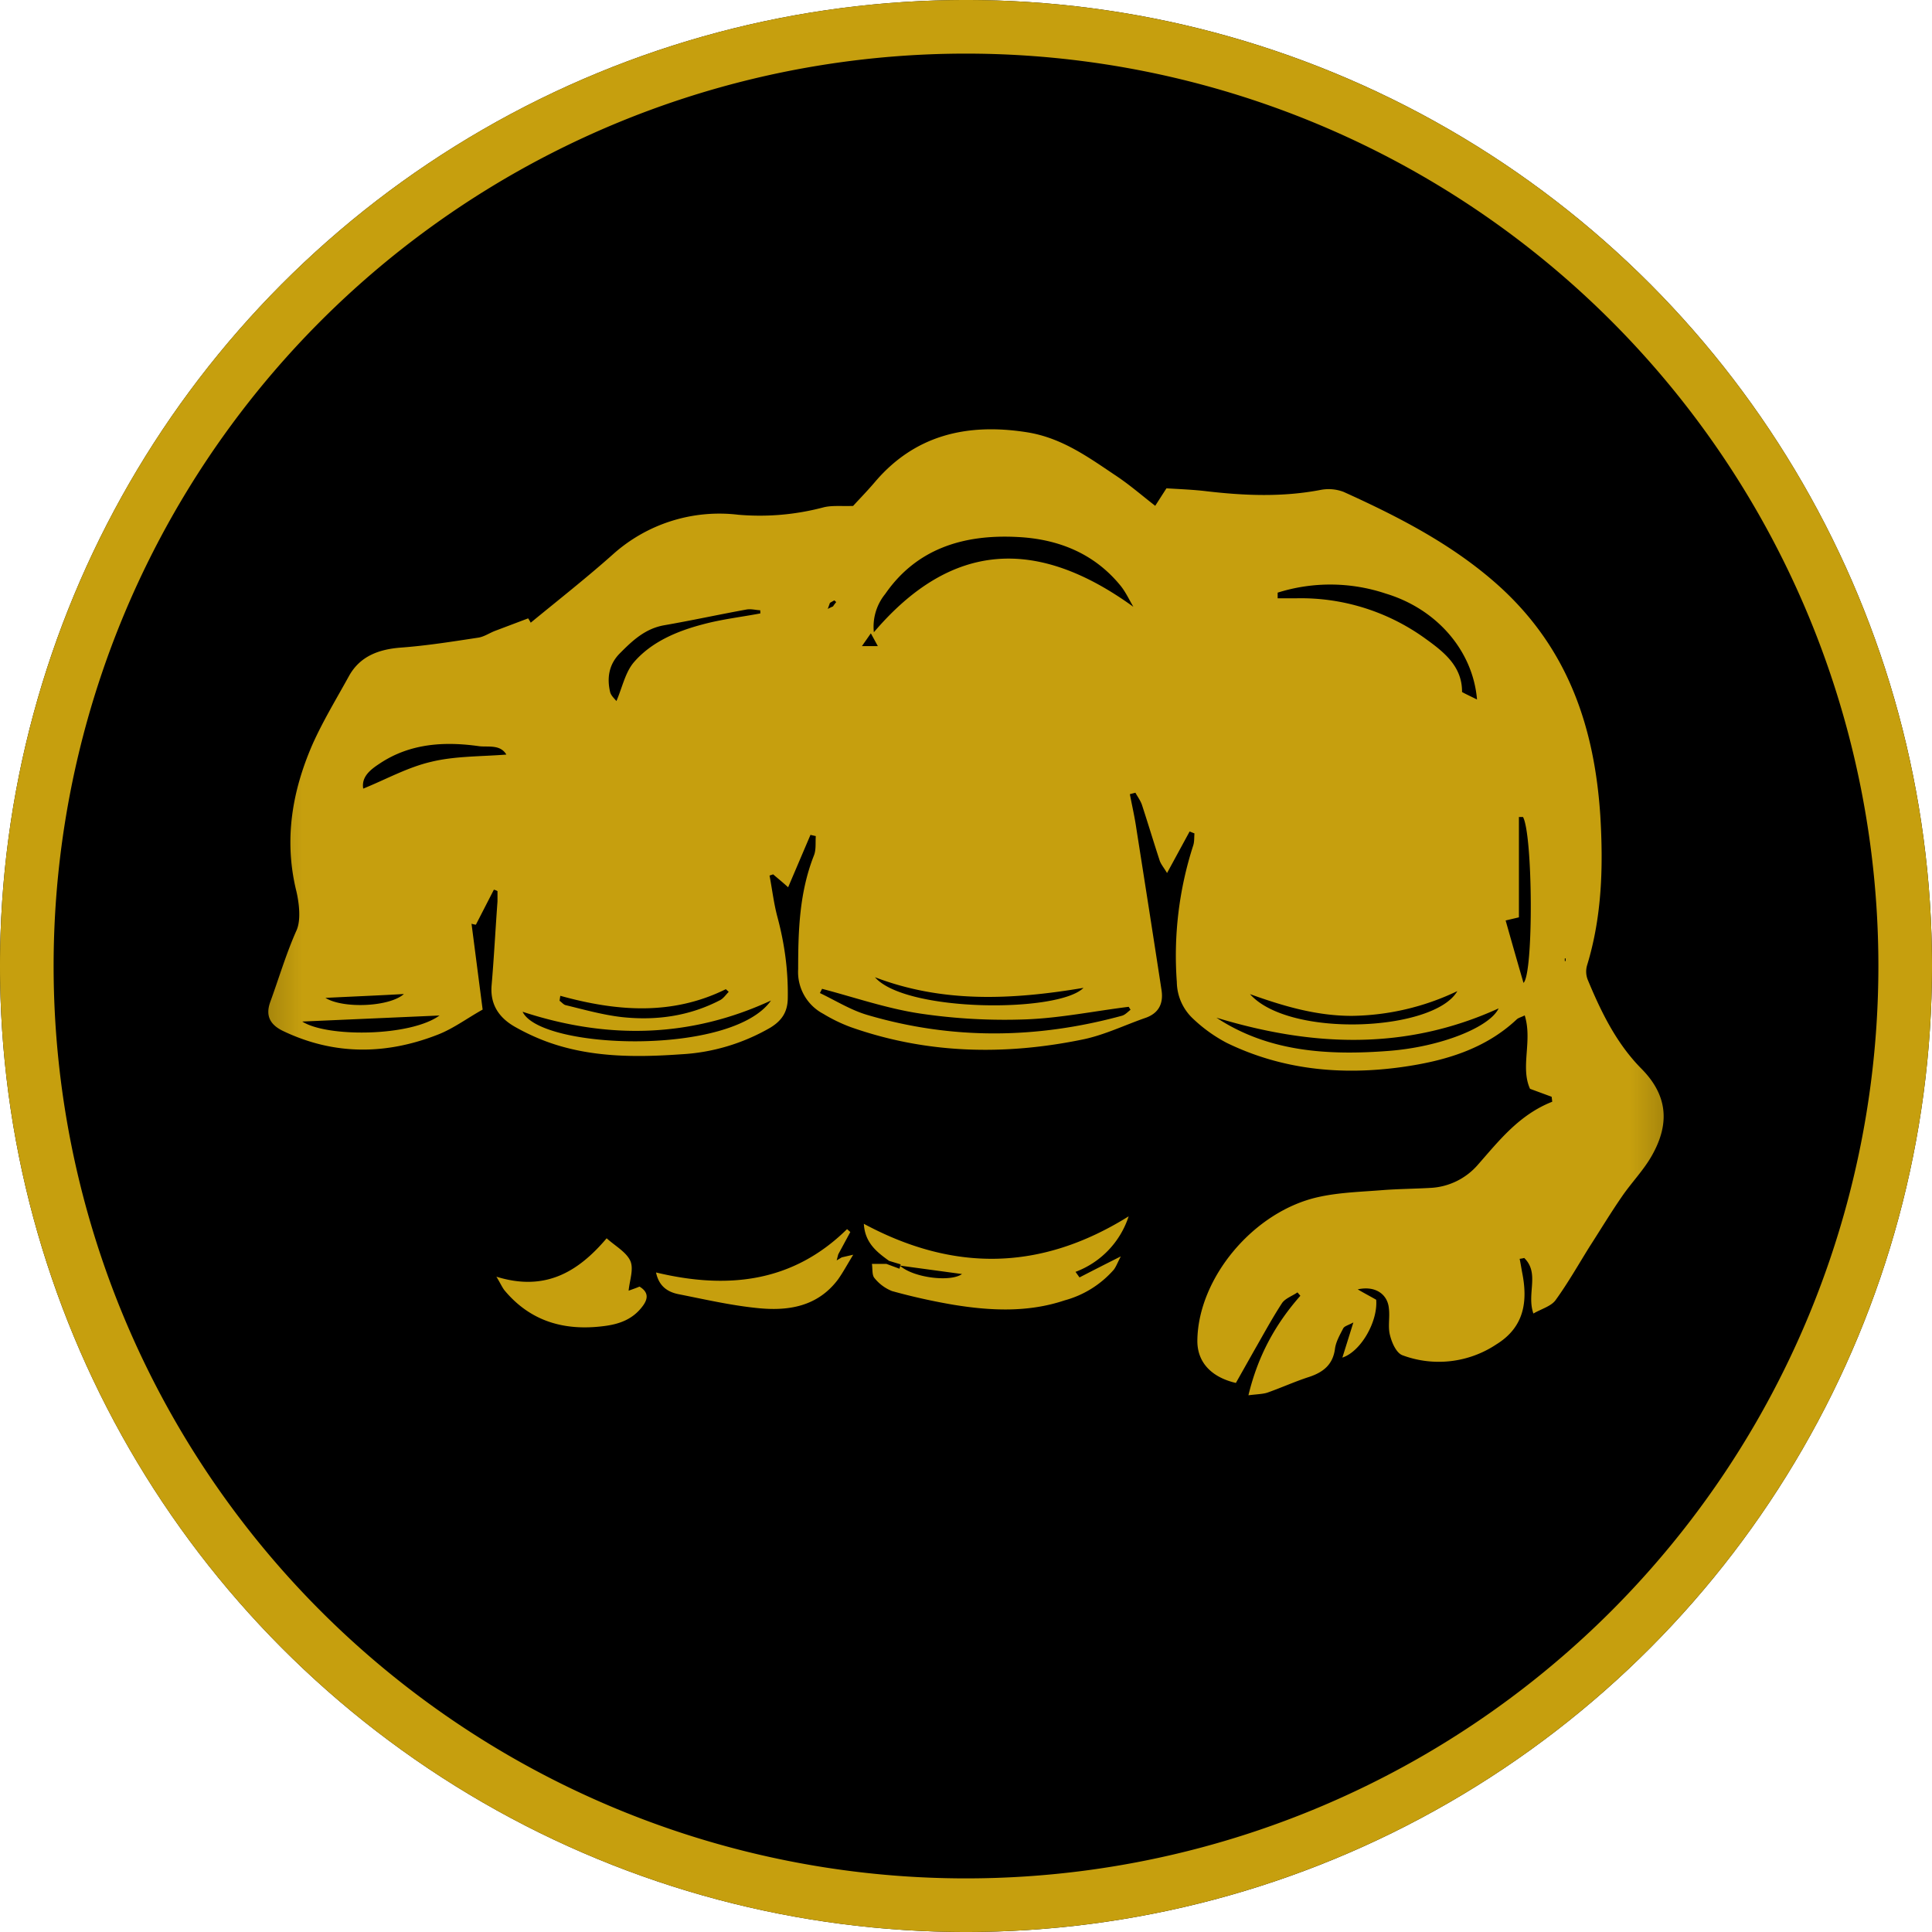
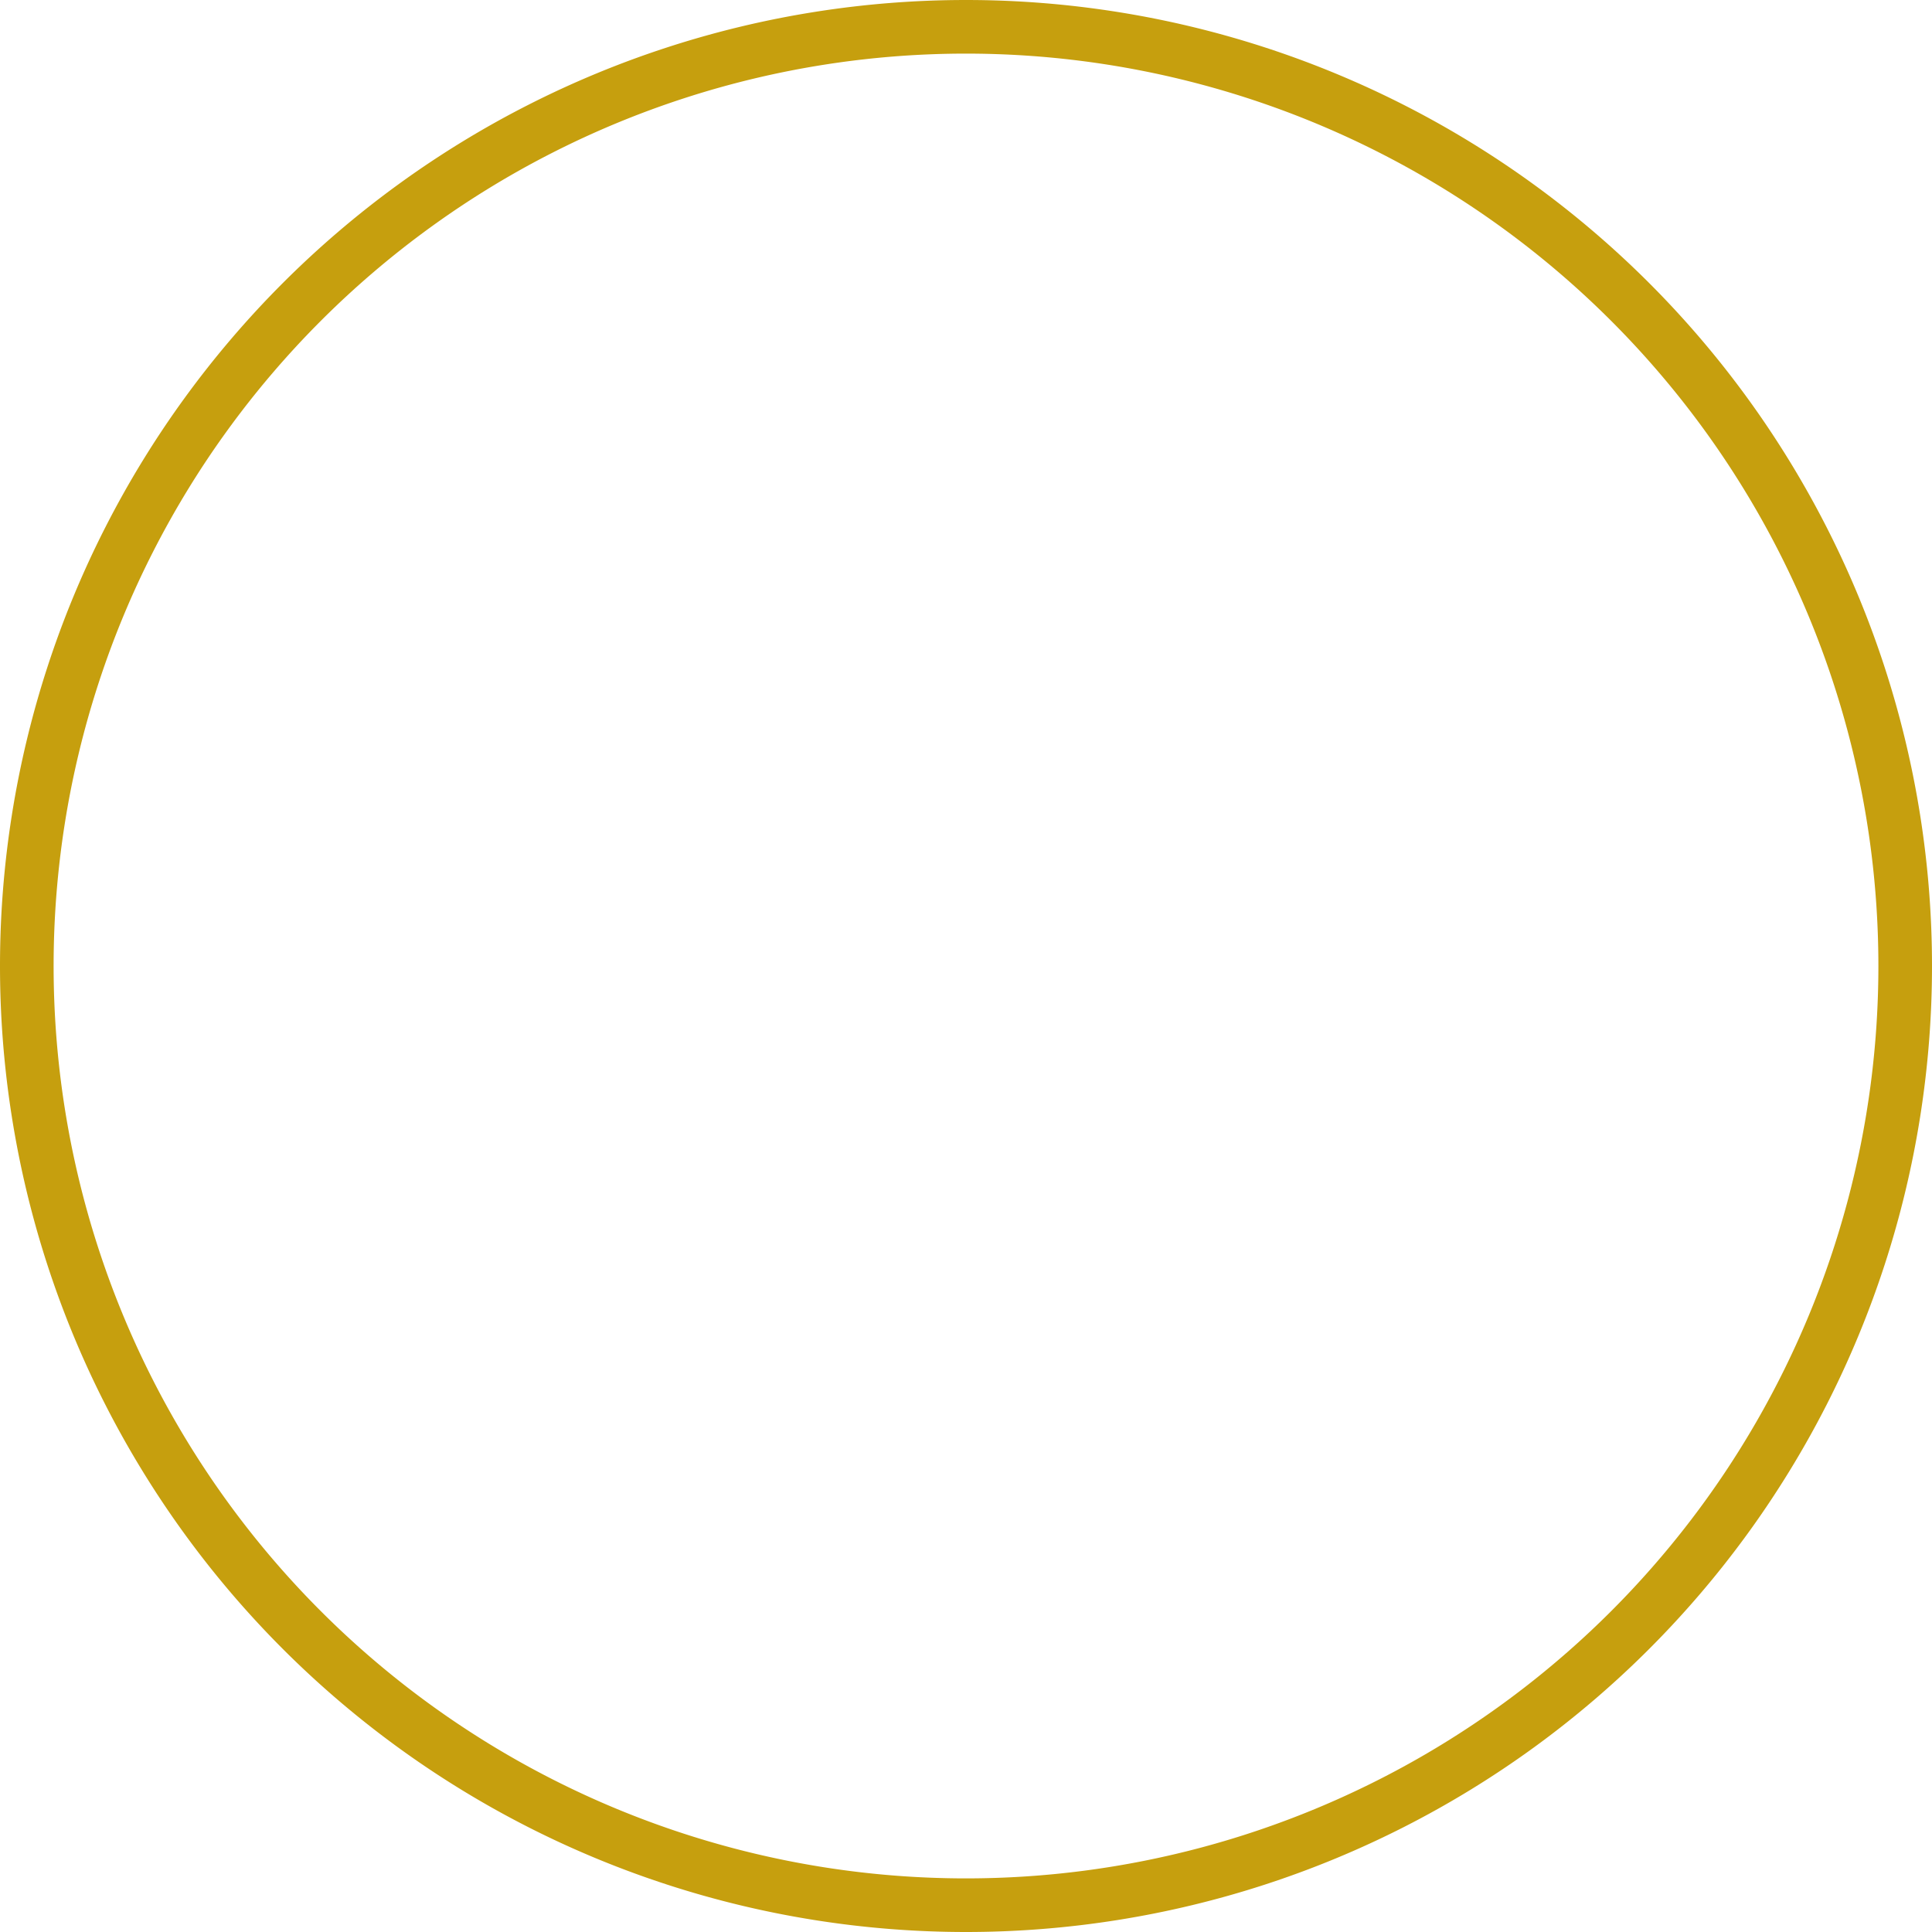
<svg xmlns="http://www.w3.org/2000/svg" width="16" height="16" fill="none">
  <g clip-path="url(#a)">
-     <circle cx="8" cy="8" r="8" fill="#000" />
    <path fill-rule="evenodd" clip-rule="evenodd" d="M8 15.556A7.556 7.556 0 1 0 8 .444a7.556 7.556 0 0 0 0 15.112ZM8 16A8 8 0 1 0 8 0a8 8 0 0 0 0 16Z" fill="#C69F0E" />
    <mask id="b" style="mask-type:luminance" maskUnits="userSpaceOnUse" x="1" y="1" width="14" height="14">
-       <path d="M14.444 1.556H1.556v12.888h12.888V1.556Z" fill="#fff" />
-     </mask>
+       </mask>
    <g mask="url(#b)" fill="#C69F0E">
      <path d="M12.699 10.878c-.058-.164.054-.333-.076-.46a.24.24 0 0 1-.038.007c.008.037.014.077.021.114.047.235.02.45-.213.594a.86.86 0 0 1-.78.09c-.05-.02-.086-.103-.101-.163-.02-.072 0-.15-.01-.225-.01-.114-.109-.19-.258-.157.058.034.119.066.153.086.015.18-.127.429-.28.479l.091-.291c-.042.023-.074.03-.084.049-.028.054-.06.11-.068.167-.016.127-.09.194-.214.235-.115.037-.225.087-.34.128-.037.014-.081.014-.163.024.078-.325.222-.588.43-.824l-.024-.028c-.043.03-.102.05-.128.089-.084.129-.156.263-.232.395l-.15.266c-.213-.05-.321-.18-.319-.352.006-.516.465-1.07 1.004-1.188.176-.039.361-.043.543-.058.127-.009.253-.01.376-.017a.556.556 0 0 0 .401-.193c.176-.2.341-.413.615-.521a1.873 1.873 0 0 0-.005-.041l-.179-.066c-.082-.18.022-.398-.044-.608-.024.013-.05.019-.065.032-.262.247-.596.346-.953.396-.503.07-.992.022-1.449-.2a1.236 1.236 0 0 1-.278-.199.422.422 0 0 1-.136-.305 2.966 2.966 0 0 1 .136-1.132c.01-.032.007-.066.01-.099l-.04-.016-.187.344c-.028-.047-.052-.074-.062-.106-.05-.153-.096-.306-.146-.459-.012-.035-.036-.067-.054-.1l-.046.012c.018.094.04.189.054.286.07.445.14.89.208 1.335.016.102-.014.188-.128.23-.174.06-.343.143-.522.18-.65.134-1.295.12-1.924-.102a1.32 1.32 0 0 1-.227-.11.391.391 0 0 1-.208-.37c0-.32.01-.634.13-.94.02-.048.012-.107.016-.162a1.423 1.423 0 0 1-.044-.01l-.185.434c-.055-.05-.09-.077-.124-.107l-.03.01c.022.115.035.23.065.342.06.224.09.445.086.676-.002.113-.05.184-.145.242-.225.13-.477.206-.736.22-.38.027-.759.027-1.119-.106a1.79 1.79 0 0 1-.259-.121c-.134-.076-.206-.186-.194-.341.02-.233.032-.466.049-.698V7.38a.1.1 0 0 0-.03-.012l-.149.29a.2.2 0 0 1-.036-.008l.092.711c-.126.07-.24.156-.37.207-.427.167-.854.173-1.277-.027-.114-.053-.152-.128-.113-.24.073-.2.133-.405.22-.599.051-.12-.005-.331-.005-.331-.1-.416-.034-.814.134-1.202.087-.196.201-.383.305-.572.09-.161.243-.22.43-.234.215-.016.427-.05.638-.082.05-.007.096-.04.145-.058l.27-.102c.008.013.016.024.021.036.23-.189.462-.371.682-.567a1.32 1.32 0 0 1 1.038-.327c.238.02.47 0 .7-.06.07-.019.145-.01.25-.013.047-.052.115-.121.178-.195C7.57 3.608 8 3.5 8.506 3.58c.294.047.516.213.747.367.108.073.206.158.314.242l.093-.145c.112.007.222.011.33.024.317.037.631.05.948-.011a.348.348 0 0 1 .19.017c.473.214.93.451 1.309.8.563.522.769 1.171.816 1.88.025.418.015.834-.11 1.242-.011.039-.009.08.006.118.111.267.237.527.446.738.226.229.228.467.084.72-.068.12-.168.222-.246.336-.094.136-.179.277-.268.415-.093.149-.18.303-.283.445-.037.05-.115.071-.183.11Zm-5.8-5.856c.007-.013.018-.025.026-.036l-.015-.014a.635.635 0 0 0-.037.021 1.962 1.962 0 0 1-.018.05.438.438 0 0 1 .044-.021Zm2.488.005c-.036-.061-.066-.127-.11-.18-.215-.262-.511-.384-.854-.4-.449-.023-.835.1-1.092.472a.429.429 0 0 0-.094.317c.647-.76 1.355-.786 2.15-.21Zm1.194-.119v.047h.148c.381-.01.755.105 1.066.327.153.11.315.23.313.449.034.019.074.037.124.062-.034-.405-.334-.75-.755-.877a1.45 1.45 0 0 0-.896-.008ZM9.363 8.362c-.006-.007-.01-.017-.016-.024-.282.035-.565.093-.85.104a4.756 4.756 0 0 1-.875-.048c-.275-.041-.544-.134-.814-.205l-.018.035c.13.062.257.142.395.182.7.206 1.402.198 2.106.006.026-.007.048-.031.072-.05Zm3.25-1.596h-.034v.831l-.11.026c.05.177.098.346.148.517.084-.078.078-1.222-.004-1.374Zm-2.539 1.662c.43.284.925.314 1.429.275.435-.034.835-.198.908-.352-.772.352-1.547.317-2.337.077Zm-3.689-.142c-.664.307-1.348.326-2.057.093.148.313 1.732.37 2.057-.093ZM6.297 5.08l-.001-.026c-.039-.002-.077-.013-.115-.006-.226.041-.45.09-.68.13-.16.028-.266.13-.37.235-.088.09-.106.201-.078.319.008.031.04.058.052.074.05-.117.073-.238.145-.322.144-.167.354-.257.573-.314.156-.042.316-.06.474-.09ZM4.194 6.25c-.05-.086-.148-.062-.224-.07-.293-.042-.578-.023-.828.145-.078.051-.15.11-.134.206.188-.076.368-.177.563-.222.196-.048.407-.043.623-.06Zm3.052 1.843c.253.291 1.52.296 1.727.088-.6.101-1.17.125-1.727-.088Zm4.823.115a2.083 2.083 0 0 1-.874.205c-.296 0-.57-.082-.843-.18.325.366 1.525.309 1.717-.025Zm-7.429.04-.006.04c.019.013.034.034.054.037.152.037.305.08.461.098.285.031.56-.008.814-.14.028-.014.048-.045.072-.069l-.024-.022c-.445.22-.904.184-1.37.055ZM3.64 8.41l-1.137.05c.206.132.896.125 1.137-.05Zm-.295-.178c-.207.012-.411.02-.65.032.146.091.531.075.65-.032Zm3.793-2.881h.132l-.058-.106-.074.106Zm5.828 2.586h-.007v.022h.007v-.022Z" />
-       <path d="M7.363 10.442c-.103-.074-.2-.15-.209-.307.744.4 1.466.392 2.193-.062a.732.732 0 0 1-.44.46l.033.046c.105-.054.208-.107.342-.174-.028.054-.039.085-.058.11a.828.828 0 0 1-.407.254c-.301.101-.61.087-.918.037a5.109 5.109 0 0 1-.512-.114.355.355 0 0 1-.146-.109c-.02-.024-.014-.074-.02-.116h.12l.108.04.01-.036-.096-.029Zm.088.038c.11.102.42.14.516.071l-.516-.07Zm-2.245.209c.029-.011.06-.021.09-.034.075.045.073.1.026.162-.08.108-.191.149-.32.165-.326.042-.608-.037-.824-.296-.02-.026-.033-.057-.067-.113.4.124.673-.035.913-.318.071.064.162.113.196.187.03.067-.006.162-.014.247Zm1.765-.276.095-.022c-.051.084-.085.147-.126.205-.17.226-.413.263-.666.237-.22-.022-.437-.072-.654-.115-.107-.021-.166-.08-.187-.18.588.141 1.13.086 1.582-.359l.027.024-.1.185-.013.05.042-.025Z" />
+       <path d="M7.363 10.442c-.103-.074-.2-.15-.209-.307.744.4 1.466.392 2.193-.062a.732.732 0 0 1-.44.46l.033.046c.105-.054.208-.107.342-.174-.028.054-.039.085-.058.11a.828.828 0 0 1-.407.254c-.301.101-.61.087-.918.037a5.109 5.109 0 0 1-.512-.114.355.355 0 0 1-.146-.109h.12l.108.04.01-.036-.096-.029Zm.088.038c.11.102.42.14.516.071l-.516-.07Zm-2.245.209c.029-.011.06-.021.09-.034.075.045.073.1.026.162-.08.108-.191.149-.32.165-.326.042-.608-.037-.824-.296-.02-.026-.033-.057-.067-.113.4.124.673-.035.913-.318.071.064.162.113.196.187.03.067-.006.162-.014.247Zm1.765-.276.095-.022c-.051.084-.085.147-.126.205-.17.226-.413.263-.666.237-.22-.022-.437-.072-.654-.115-.107-.021-.166-.08-.187-.18.588.141 1.13.086 1.582-.359l.027.024-.1.185-.013.05.042-.025Z" />
    </g>
  </g>
  <defs>
    <clipPath id="a">
      <path fill="#fff" d="M0 0h16v16H0z" />
    </clipPath>
  </defs>
</svg>